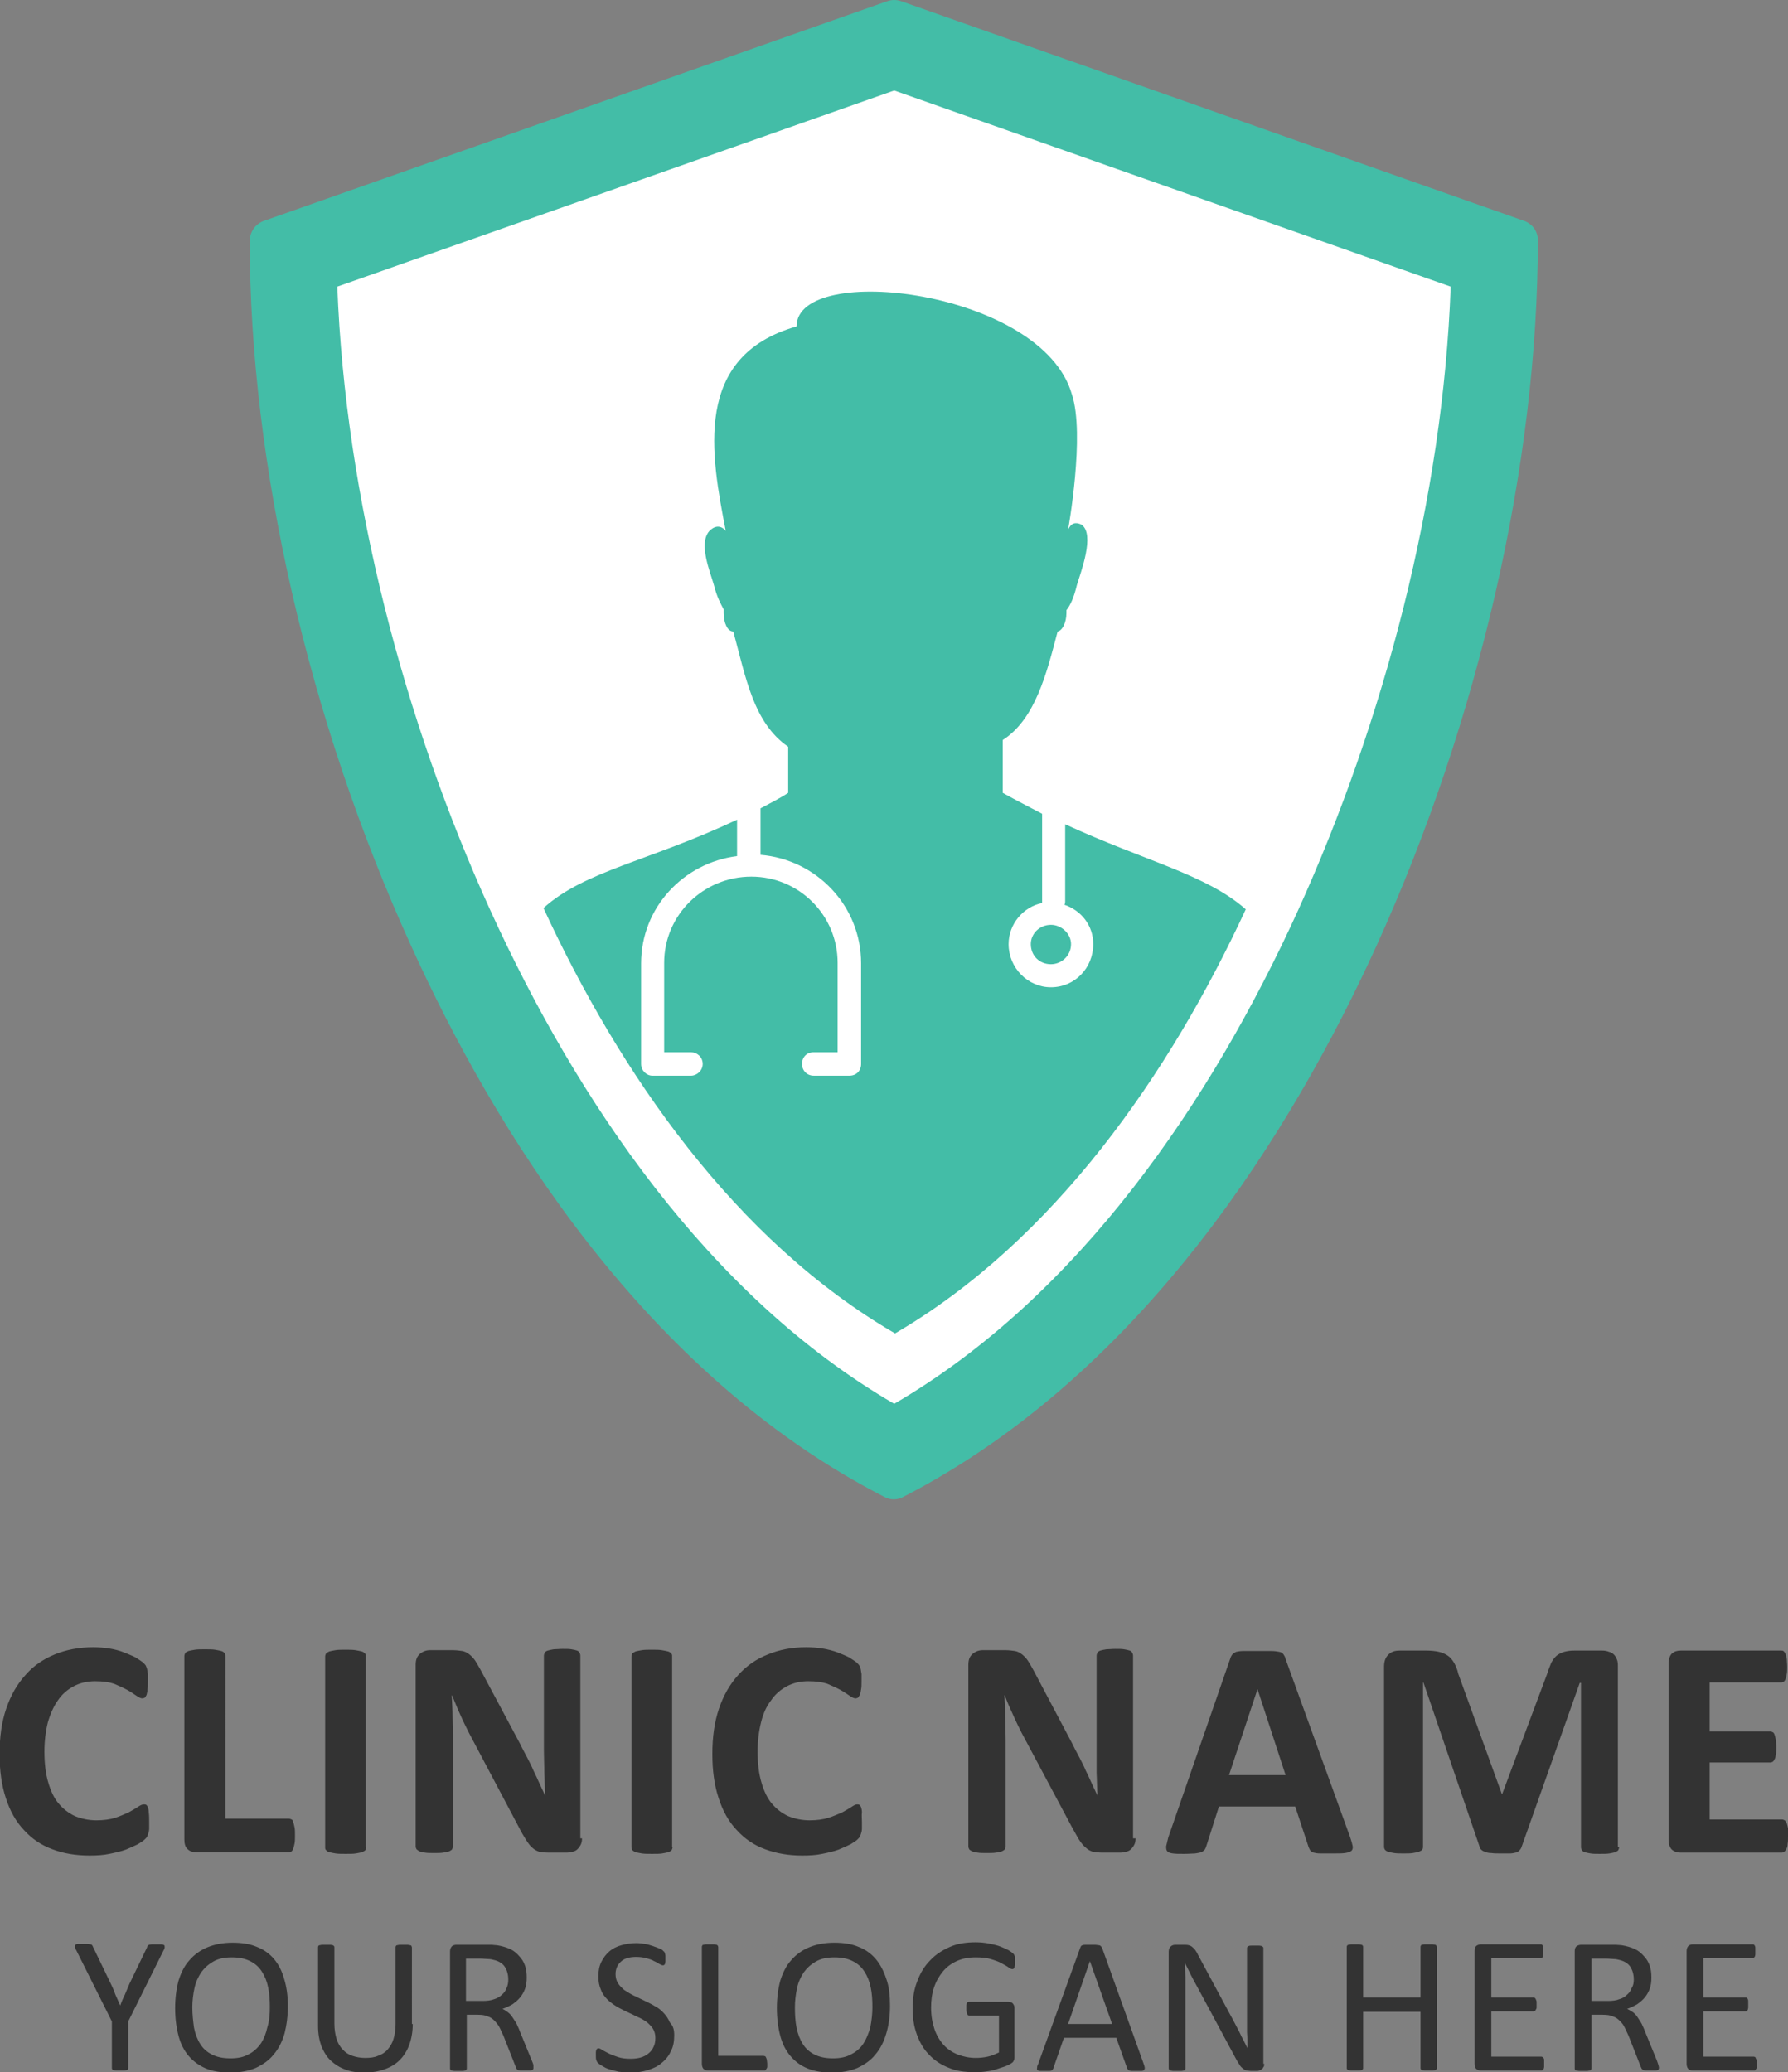
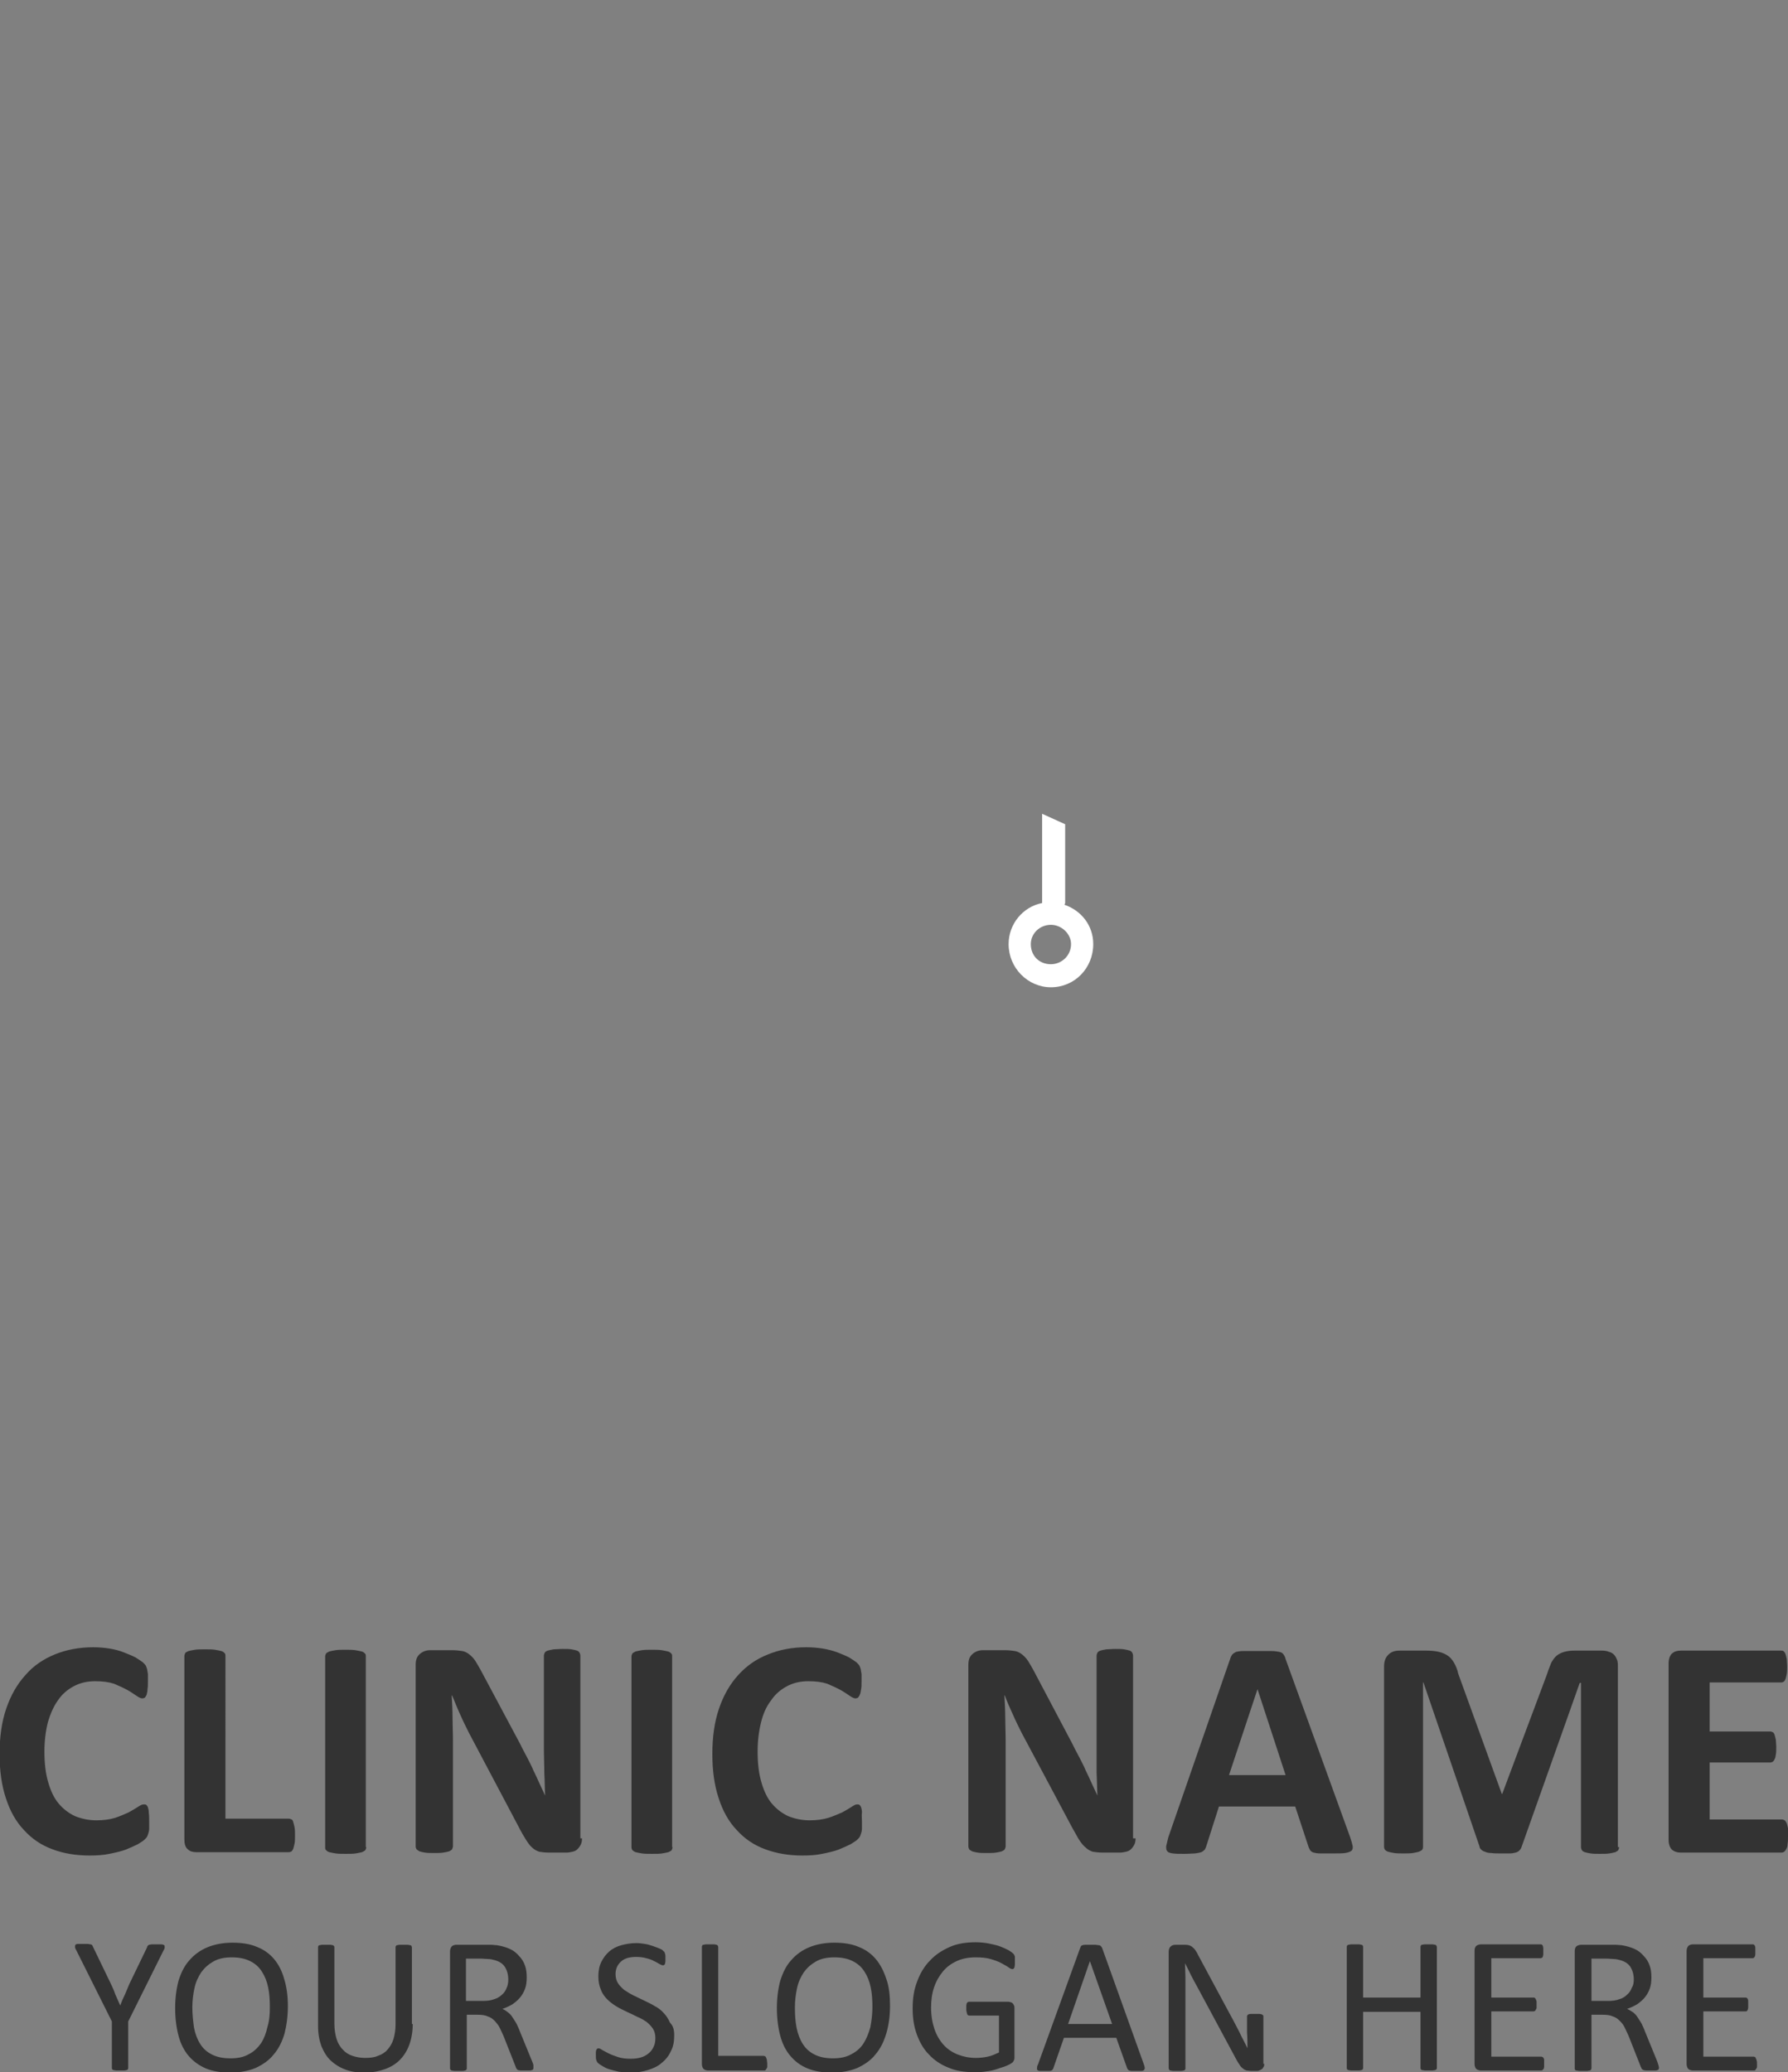
<svg xmlns="http://www.w3.org/2000/svg" id="_x39_" x="0px" y="0px" viewBox="0 0 426.7 494.5" style="enable-background:new 0 0 426.7 494.5;" xml:space="preserve">
  <rect x="0" y="0" width="426.7" height="494.5" fill="#808080" stroke="none" />
  <style type="text/css">	.st0{fill-rule:evenodd;clip-rule:evenodd;fill:#43BDA7;}	.st1{fill-rule:evenodd;clip-rule:evenodd;fill:#FFFFFF;}	.st2{fill:#333333;}</style>
  <g>
-     <path class="st0" d="M363.7,52.7L215.1,0.3c-1.1-0.4-2.3-0.4-3.4,0L63,52.7c-2,0.7-3.4,2.6-3.4,4.8c0,53.1,14,114.4,38.5,168.2  c19.8,43.7,55.5,102,112.9,131.5c0.7,0.4,1.5,0.6,2.3,0.6c0.8,0,1.6-0.2,2.3-0.6c57.3-29.5,93-87.8,112.9-131.5  c24.5-53.9,38.5-115.2,38.5-168.2C367.1,55.3,365.7,53.4,363.7,52.7L363.7,52.7z" />
-     <path class="st1" d="M346.2,68.4L213.4,21.6L80.5,68.4C82.4,118.6,96.4,172,117,217.2c20.7,45.5,52.2,92.1,96.4,117.8  c44.1-25.7,75.7-72.3,96.4-117.8C330.3,172,344.4,118.6,346.2,68.4L346.2,68.4z" />
-     <path class="st1" d="M205.5,229.9c0-13.7-10.8-24.7-24-25.9v-11.2l-5.5,2.7v8.7c-12.8,1.6-22.9,12.4-22.9,25.6v24  c0,1.6,1.4,2.8,2.7,2.8h9.2c1.4,0,2.8-1.2,2.8-2.8c0-1.6-1.4-2.8-2.8-2.8h-6.4v-21.3c0-11.4,9.4-20.6,20.8-20.6  c11.5,0,20.6,9.1,20.6,20.6v21.3h-5.7c-1.6,0-2.8,1.1-2.8,2.8c0,1.6,1.1,2.8,2.8,2.8h8.5c1.6,0,2.8-1.2,2.8-2.8V229.9z" />
    <path class="st1" d="M248.7,194.2v21.1v0.2c-4.6,0.9-8,5-8,9.8c0,5.7,4.6,10.3,10.1,10.3c5.7,0,10.1-4.6,10.1-10.3  c0-4.4-2.8-8-6.9-9.4c0.2-0.2,0.2-0.4,0.2-0.7v-18.5L248.7,194.2z M246,225.3c0-2.5,2.1-4.6,4.8-4.6c2.5,0,4.8,2.1,4.8,4.6  c0,2.8-2.3,4.8-4.8,4.8C248,230.1,246,228.1,246,225.3L246,225.3z" />
-     <path class="st0" d="M129.7,216.7c18.2,39.4,45.7,79.3,83.9,101.5c38-22.2,65.5-61.9,83.7-101.2c-9.4-8.3-23.8-11.4-43.1-20.3v18.5  c0,0.2,0,0.5-0.2,0.7c4.1,1.4,6.9,5,6.9,9.4c0,5.7-4.4,10.3-10.1,10.3c-5.5,0-10.1-4.6-10.1-10.3c0-4.8,3.5-8.9,8-9.8  c0,0,0,0,0-0.2v-21.1c-3-1.6-6.2-3.2-9.4-5v-12.6l0,0c7.8-5,10.5-16,13.1-25.9c1.1-0.2,2.1-2.1,2.1-4.4v-0.7c0.9-1.1,1.8-3,2.5-6  c0.9-3,4.4-12.1,1.1-14.4c-1.4-0.7-2.5-0.4-3.2,1.2c0,0,4.1-22.7,0.9-32.3c-7.1-24.9-65.7-31.8-65.7-16.2  c-24.9,7.1-20.4,30.7-16.9,48.8c0,0-1.6-2.3-3.9,0c-2.7,3,0.2,9.8,1.1,13c0.7,2.8,1.6,4.4,2.3,5.7c0,0.2,0,0.5,0,0.9  c0,2.3,0.9,4.4,2.3,4.4l0,0c3,11,4.8,21.8,13.1,27.5v11c-2.1,1.4-4.4,2.5-6.6,3.7V204c13.3,1.1,24,12.1,24,25.9v24  c0,1.6-1.1,2.8-2.8,2.8h-8.5c-1.6,0-2.8-1.2-2.8-2.8c0-1.6,1.1-2.8,2.8-2.8h5.7v-21.3c0-11.4-9.2-20.6-20.6-20.6  c-11.4,0-20.8,9.1-20.8,20.6v21.3h6.4c1.4,0,2.8,1.1,2.8,2.8c0,1.6-1.4,2.8-2.8,2.8h-9.2c-1.4,0-2.7-1.2-2.7-2.8v-24  c0-13.3,10.1-24,22.9-25.6v-8.7C155,205.5,139.5,207.8,129.7,216.7L129.7,216.7z M250.8,230.1c-2.7,0-4.8-2-4.8-4.8  c0-2.5,2.1-4.6,4.8-4.6c2.5,0,4.8,2.1,4.8,4.6C255.6,228.1,253.3,230.1,250.8,230.1L250.8,230.1z" />
    <path class="st2" d="M35.6,434.8c0,0.6,0,1.2,0,1.6c0,0.4-0.1,0.8-0.2,1.1c-0.1,0.3-0.2,0.6-0.3,0.8c-0.1,0.2-0.3,0.4-0.6,0.7  c-0.3,0.3-0.8,0.6-1.6,1.1c-0.8,0.4-1.7,0.8-2.9,1.3c-1.1,0.4-2.4,0.7-3.9,1c-1.4,0.3-3,0.4-4.7,0.4c-3.3,0-6.3-0.5-8.9-1.5  c-2.7-1-4.9-2.5-6.8-4.6c-1.9-2-3.3-4.5-4.3-7.6c-1-3-1.5-6.5-1.5-10.5c0-4.1,0.5-7.7,1.6-10.9c1.1-3.2,2.6-5.8,4.6-8  c1.9-2.2,4.3-3.8,7-4.9c2.7-1.1,5.8-1.7,9.1-1.7c1.3,0,2.6,0.1,3.9,0.3c1.2,0.2,2.4,0.5,3.4,0.9c1,0.4,2,0.8,2.8,1.2  c0.8,0.5,1.4,0.9,1.8,1.2c0.3,0.3,0.6,0.6,0.7,0.8c0.1,0.2,0.2,0.5,0.3,0.8c0.1,0.4,0.1,0.8,0.2,1.2c0,0.5,0,1,0,1.7  c0,0.7,0,1.4-0.1,1.9c0,0.5-0.1,0.9-0.2,1.3c-0.1,0.3-0.3,0.5-0.4,0.7c-0.2,0.1-0.4,0.2-0.6,0.2c-0.4,0-0.8-0.2-1.4-0.6  c-0.6-0.4-1.3-0.9-2.2-1.4c-0.9-0.5-2-1-3.2-1.5c-1.2-0.4-2.7-0.6-4.5-0.6c-1.9,0-3.6,0.4-5.1,1.2c-1.5,0.8-2.8,1.9-3.8,3.4  c-1,1.4-1.8,3.2-2.4,5.3c-0.5,2-0.8,4.4-0.8,6.9c0,2.8,0.3,5.3,0.9,7.3c0.6,2.1,1.4,3.8,2.5,5.1c1.1,1.3,2.4,2.3,3.9,3  c1.5,0.6,3.2,1,5.1,1c1.7,0,3.2-0.2,4.5-0.6c1.2-0.4,2.3-0.9,3.2-1.3c0.9-0.5,1.6-0.9,2.2-1.3c0.6-0.4,1-0.6,1.4-0.6  c0.2,0,0.4,0,0.6,0.1c0.1,0.1,0.3,0.3,0.4,0.6c0.1,0.3,0.2,0.7,0.2,1.2C35.6,433.2,35.6,433.9,35.6,434.8L35.6,434.8z M70.4,438  c0,0.7,0,1.4-0.1,1.9c-0.1,0.5-0.2,0.9-0.3,1.2c-0.1,0.3-0.3,0.6-0.4,0.7c-0.2,0.1-0.4,0.2-0.7,0.2H46.8c-0.8,0-1.5-0.2-2-0.7  c-0.6-0.5-0.8-1.3-0.8-2.4v-43.7c0-0.2,0.1-0.5,0.2-0.7c0.1-0.2,0.4-0.3,0.8-0.5c0.4-0.1,0.9-0.2,1.5-0.3c0.6-0.1,1.4-0.1,2.4-0.1  c1,0,1.8,0,2.4,0.1c0.6,0.1,1.1,0.2,1.5,0.3c0.4,0.1,0.6,0.3,0.8,0.5c0.2,0.2,0.2,0.4,0.2,0.7V434h15.1c0.2,0,0.5,0.1,0.7,0.2  c0.2,0.1,0.3,0.3,0.4,0.7c0.1,0.3,0.2,0.7,0.3,1.2C70.4,436.6,70.4,437.3,70.4,438L70.4,438z M87.4,440.8c0,0.2-0.1,0.5-0.2,0.7  c-0.2,0.2-0.4,0.3-0.8,0.5c-0.4,0.1-0.9,0.2-1.5,0.3c-0.6,0.1-1.4,0.1-2.4,0.1c-0.9,0-1.7,0-2.4-0.1c-0.6-0.1-1.1-0.2-1.5-0.3  c-0.4-0.1-0.6-0.3-0.8-0.5c-0.2-0.2-0.2-0.4-0.2-0.7v-45.5c0-0.2,0.1-0.5,0.2-0.7c0.2-0.2,0.4-0.3,0.8-0.5c0.4-0.1,0.9-0.2,1.5-0.3  c0.6-0.1,1.4-0.1,2.3-0.1c1,0,1.8,0,2.4,0.1c0.6,0.1,1.1,0.2,1.5,0.3c0.4,0.1,0.6,0.3,0.8,0.5c0.2,0.2,0.2,0.4,0.2,0.7V440.8z   M138.9,438.7c0,0.6-0.1,1.1-0.3,1.5c-0.2,0.4-0.5,0.8-0.8,1.1c-0.3,0.3-0.7,0.5-1.2,0.6c-0.5,0.1-0.9,0.2-1.4,0.2H131  c-0.9,0-1.6-0.1-2.3-0.2c-0.6-0.2-1.2-0.5-1.7-1c-0.5-0.4-1-1.1-1.5-1.9c-0.5-0.8-1.1-1.8-1.7-3l-11.9-22.5  c-0.7-1.4-1.4-2.8-2.1-4.4c-0.7-1.5-1.3-3.1-1.9-4.5h-0.1c0.1,1.8,0.2,3.6,0.2,5.3c0,1.8,0.1,3.6,0.1,5.5v25.2  c0,0.2-0.1,0.4-0.2,0.7c-0.1,0.2-0.4,0.3-0.7,0.5c-0.3,0.1-0.8,0.2-1.4,0.3c-0.6,0.1-1.3,0.1-2.2,0.1c-0.9,0-1.6,0-2.2-0.1  c-0.6-0.1-1-0.2-1.3-0.3c-0.3-0.2-0.5-0.3-0.7-0.5c-0.1-0.2-0.2-0.4-0.2-0.7v-43.3c0-1.2,0.3-2,1-2.6c0.7-0.6,1.5-0.9,2.5-0.9h5.2  c0.9,0,1.7,0.1,2.4,0.2c0.6,0.1,1.2,0.4,1.7,0.8c0.5,0.4,1,0.9,1.4,1.5c0.4,0.6,0.9,1.5,1.4,2.4l9.4,17.6c0.5,1.1,1.1,2.1,1.6,3.1  c0.5,1,1.1,2.1,1.5,3.1c0.5,1,1,2.1,1.4,3c0.5,1,0.9,2,1.4,3h0c-0.1-1.7-0.1-3.6-0.2-5.4c0-1.9-0.1-3.7-0.1-5.4v-22.6  c0-0.2,0.1-0.5,0.2-0.7c0.1-0.2,0.4-0.4,0.7-0.5c0.4-0.1,0.8-0.2,1.4-0.3c0.6,0,1.3-0.1,2.2-0.1c0.9,0,1.6,0,2.1,0.1  c0.6,0.1,1,0.2,1.3,0.3c0.3,0.1,0.5,0.3,0.6,0.5c0.1,0.2,0.2,0.4,0.2,0.7V438.7z M160.5,440.8c0,0.2-0.1,0.5-0.2,0.7  c-0.1,0.2-0.4,0.3-0.8,0.5c-0.4,0.1-0.9,0.2-1.5,0.3c-0.6,0.1-1.4,0.1-2.4,0.1c-0.9,0-1.7,0-2.4-0.1c-0.6-0.1-1.1-0.2-1.5-0.3  c-0.3-0.1-0.6-0.3-0.8-0.5c-0.1-0.2-0.2-0.4-0.2-0.7v-45.5c0-0.2,0.1-0.5,0.2-0.7c0.2-0.2,0.4-0.3,0.8-0.5c0.4-0.1,0.9-0.2,1.5-0.3  c0.6-0.1,1.4-0.1,2.3-0.1c1,0,1.8,0,2.4,0.1c0.6,0.1,1.1,0.2,1.5,0.3c0.4,0.1,0.6,0.3,0.8,0.5c0.2,0.2,0.2,0.4,0.2,0.7V440.8z   M205.7,434.8c0,0.6,0,1.2,0,1.6c0,0.4-0.1,0.8-0.2,1.1c-0.1,0.3-0.2,0.6-0.3,0.8c-0.1,0.2-0.3,0.4-0.6,0.7  c-0.3,0.3-0.8,0.6-1.6,1.1c-0.8,0.4-1.7,0.8-2.9,1.3c-1.1,0.4-2.4,0.7-3.9,1c-1.4,0.3-3,0.4-4.7,0.4c-3.3,0-6.2-0.5-8.9-1.5  c-2.7-1-4.9-2.5-6.8-4.6c-1.9-2-3.3-4.5-4.3-7.6c-1-3-1.5-6.5-1.5-10.5c0-4.1,0.5-7.7,1.6-10.9c1.1-3.2,2.6-5.8,4.6-8  c2-2.2,4.3-3.8,7.1-4.9c2.7-1.1,5.7-1.7,9.1-1.7c1.3,0,2.6,0.1,3.9,0.3c1.2,0.2,2.4,0.5,3.5,0.9c1,0.4,2,0.8,2.8,1.2  c0.8,0.5,1.4,0.9,1.8,1.2c0.3,0.3,0.6,0.6,0.7,0.8c0.1,0.2,0.2,0.5,0.3,0.8c0.1,0.4,0.1,0.8,0.2,1.2c0,0.5,0,1,0,1.7  c0,0.7,0,1.4-0.1,1.9s-0.1,0.9-0.3,1.3c-0.1,0.3-0.3,0.5-0.4,0.7c-0.2,0.1-0.4,0.2-0.6,0.2c-0.4,0-0.8-0.2-1.4-0.6  c-0.6-0.4-1.3-0.9-2.2-1.4c-0.9-0.5-2-1-3.2-1.5c-1.2-0.4-2.7-0.6-4.5-0.6c-1.9,0-3.6,0.4-5.1,1.2c-1.5,0.8-2.8,1.9-3.8,3.4  c-1.1,1.4-1.9,3.2-2.4,5.3c-0.5,2-0.8,4.4-0.8,6.9c0,2.8,0.3,5.3,0.9,7.3c0.6,2.1,1.4,3.8,2.5,5.1c1.1,1.3,2.4,2.3,3.9,3  c1.5,0.6,3.2,1,5.1,1c1.7,0,3.2-0.2,4.5-0.6c1.3-0.4,2.3-0.9,3.3-1.3c0.9-0.5,1.6-0.9,2.2-1.3c0.6-0.4,1-0.6,1.3-0.6  c0.2,0,0.4,0,0.6,0.1c0.1,0.1,0.3,0.3,0.4,0.6c0.1,0.3,0.2,0.7,0.2,1.2C205.6,433.2,205.7,433.9,205.7,434.8L205.7,434.8z   M271,438.7c0,0.6-0.1,1.1-0.3,1.5c-0.2,0.4-0.5,0.8-0.8,1.1c-0.3,0.3-0.7,0.5-1.2,0.6c-0.5,0.1-0.9,0.2-1.4,0.2h-4.2  c-0.9,0-1.6-0.1-2.3-0.2c-0.6-0.2-1.2-0.5-1.7-1c-0.5-0.4-1.1-1.1-1.6-1.9c-0.5-0.8-1-1.8-1.7-3l-12-22.5c-0.7-1.4-1.4-2.8-2.1-4.4  c-0.7-1.5-1.4-3.1-1.9-4.5h-0.1c0.1,1.8,0.2,3.6,0.2,5.3c0,1.8,0.1,3.6,0.1,5.5v25.2c0,0.2-0.1,0.4-0.2,0.7  c-0.1,0.2-0.4,0.3-0.7,0.5c-0.3,0.1-0.8,0.2-1.4,0.3c-0.6,0.1-1.3,0.1-2.2,0.1c-0.9,0-1.6,0-2.2-0.1c-0.6-0.1-1-0.2-1.3-0.3  c-0.3-0.2-0.6-0.3-0.7-0.5c-0.1-0.2-0.2-0.4-0.2-0.7v-43.3c0-1.2,0.3-2,1-2.6c0.7-0.6,1.5-0.9,2.5-0.9h5.2c0.9,0,1.7,0.1,2.4,0.2  c0.6,0.1,1.2,0.4,1.7,0.8c0.5,0.4,1,0.9,1.4,1.5c0.4,0.6,0.9,1.5,1.4,2.4l9.3,17.6c0.5,1.1,1.1,2.1,1.6,3.1c0.5,1,1.1,2.1,1.5,3.1  c0.5,1,1,2.1,1.4,3c0.5,1,0.9,2,1.4,3h0c-0.1-1.7-0.1-3.6-0.2-5.4c0-1.9,0-3.7,0-5.4v-22.6c0-0.2,0.1-0.5,0.2-0.7  c0.1-0.2,0.4-0.4,0.7-0.5c0.3-0.1,0.8-0.2,1.4-0.3c0.6,0,1.3-0.1,2.2-0.1c0.8,0,1.6,0,2.1,0.1c0.6,0.1,1,0.2,1.3,0.3  c0.3,0.1,0.5,0.3,0.6,0.5c0.1,0.2,0.2,0.4,0.2,0.7V438.7z M322.2,438.4c0.3,0.9,0.5,1.6,0.6,2.1c0.1,0.5,0,0.9-0.3,1.2  c-0.3,0.2-0.8,0.4-1.5,0.5c-0.7,0.1-1.6,0.1-2.9,0.1c-1.3,0-2.3,0-3,0c-0.7,0-1.2-0.1-1.6-0.2c-0.4-0.1-0.6-0.3-0.8-0.5  c-0.1-0.2-0.3-0.5-0.4-0.8l-3.2-9.7h-18.2l-3,9.4c-0.1,0.3-0.2,0.6-0.4,0.9c-0.2,0.2-0.4,0.4-0.8,0.6c-0.3,0.1-0.8,0.2-1.5,0.3  c-0.6,0-1.5,0.1-2.6,0.1c-1.1,0-2,0-2.7-0.1c-0.6-0.1-1.1-0.2-1.3-0.5c-0.3-0.3-0.3-0.7-0.3-1.2c0.1-0.5,0.3-1.2,0.5-2.1l14.8-42.7  c0.1-0.4,0.3-0.7,0.5-1c0.2-0.2,0.5-0.4,0.9-0.6c0.4-0.1,1-0.2,1.8-0.2c0.7,0,1.8,0,3,0c1.5,0,2.6,0,3.5,0c0.9,0,1.5,0.1,2,0.2  c0.5,0.1,0.8,0.3,1,0.6c0.2,0.3,0.4,0.6,0.5,1.1L322.2,438.4z M300.1,403.1L300.1,403.1l-6.8,20.5h13.5L300.1,403.1z M386.4,440.8  c0,0.2-0.1,0.5-0.2,0.7c-0.1,0.2-0.4,0.3-0.7,0.5c-0.4,0.1-0.8,0.2-1.4,0.3c-0.6,0.1-1.4,0.1-2.3,0.1c-0.9,0-1.6,0-2.2-0.1  c-0.6-0.1-1.1-0.2-1.4-0.3c-0.3-0.1-0.6-0.3-0.7-0.5c-0.1-0.2-0.2-0.4-0.2-0.7v-39.2H377l-13.9,39.2c-0.1,0.3-0.3,0.6-0.5,0.8  c-0.2,0.2-0.5,0.4-0.9,0.5c-0.4,0.1-0.9,0.2-1.4,0.2c-0.6,0-1.3,0-2.2,0c-0.8,0-1.6,0-2.2-0.1c-0.6,0-1.1-0.1-1.5-0.3  c-0.4-0.1-0.7-0.3-0.9-0.5c-0.2-0.2-0.4-0.4-0.4-0.7l-13.4-39.2h-0.1v39.2c0,0.2,0,0.5-0.2,0.7c-0.1,0.2-0.4,0.3-0.8,0.5  c-0.4,0.1-0.8,0.2-1.4,0.3c-0.6,0.1-1.3,0.1-2.2,0.1c-0.9,0-1.7,0-2.3-0.1c-0.6-0.1-1.1-0.2-1.4-0.3c-0.4-0.1-0.6-0.3-0.8-0.5  c-0.1-0.2-0.2-0.4-0.2-0.7v-42.9c0-1.3,0.3-2.2,1-2.9c0.7-0.7,1.5-1,2.7-1h6.4c1.1,0,2.1,0.1,3,0.3c0.8,0.2,1.5,0.5,2.1,0.9  c0.6,0.4,1.1,1,1.5,1.7c0.4,0.7,0.8,1.6,1,2.6l10.4,28.7h0.1l10.7-28.6c0.3-1,0.7-1.9,1-2.7c0.4-0.7,0.8-1.3,1.3-1.7  c0.5-0.4,1.1-0.7,1.8-0.9c0.7-0.2,1.5-0.3,2.4-0.3h6.6c0.7,0,1.2,0.1,1.7,0.3c0.5,0.1,0.9,0.4,1.2,0.7c0.3,0.3,0.5,0.7,0.7,1.2  c0.2,0.5,0.2,1,0.2,1.7V440.8z M426.7,438.2c0,0.7,0,1.3-0.1,1.8c0,0.5-0.1,0.9-0.3,1.2c-0.1,0.3-0.3,0.5-0.5,0.7  c-0.2,0.1-0.4,0.2-0.6,0.2h-24.1c-0.8,0-1.5-0.2-2.1-0.7c-0.5-0.5-0.8-1.3-0.8-2.4v-42c0-1.1,0.3-1.9,0.8-2.4  c0.6-0.5,1.2-0.7,2.1-0.7h24c0.2,0,0.4,0,0.6,0.2c0.1,0.1,0.3,0.3,0.4,0.6c0.1,0.3,0.2,0.7,0.3,1.2c0,0.5,0.1,1.1,0.1,1.8  c0,0.7,0,1.3-0.1,1.8c-0.1,0.5-0.2,0.9-0.3,1.2c-0.1,0.3-0.3,0.5-0.4,0.6c-0.2,0.1-0.4,0.2-0.6,0.2H408v11.7h14.5  c0.2,0,0.4,0.1,0.6,0.2c0.2,0.1,0.3,0.3,0.4,0.6c0.1,0.3,0.2,0.7,0.3,1.2c0,0.5,0.1,1,0.1,1.7c0,0.7,0,1.3-0.1,1.8  c-0.1,0.5-0.1,0.8-0.3,1.1c-0.1,0.3-0.3,0.5-0.4,0.6c-0.2,0.1-0.4,0.2-0.6,0.2H408v13.6h17.3c0.2,0,0.4,0.1,0.6,0.2  c0.2,0.1,0.3,0.4,0.5,0.7c0.1,0.3,0.2,0.7,0.3,1.2C426.7,436.9,426.7,437.5,426.7,438.2L426.7,438.2z M30.6,482.4v11.1  c0,0.1,0,0.2-0.1,0.3c0,0.1-0.2,0.2-0.3,0.2c-0.1,0-0.3,0.1-0.6,0.1c-0.2,0-0.6,0-0.9,0c-0.4,0-0.7,0-1,0c-0.2,0-0.4-0.1-0.6-0.1  c-0.1,0-0.3-0.1-0.3-0.2c-0.1-0.1-0.1-0.2-0.1-0.3v-11.1l-8.5-17c-0.2-0.3-0.3-0.6-0.3-0.8c0-0.2,0-0.3,0.1-0.5  c0.1-0.1,0.3-0.2,0.6-0.2c0.3,0,0.7,0,1.2,0c0.5,0,0.8,0,1.1,0c0.3,0,0.5,0.1,0.7,0.1c0.2,0,0.3,0.1,0.4,0.2  c0.1,0.1,0.1,0.2,0.2,0.4l4.2,8.7c0.4,0.8,0.8,1.7,1.1,2.6c0.4,0.9,0.8,1.8,1.2,2.7h0c0.3-0.9,0.7-1.8,1.1-2.6  c0.4-0.9,0.7-1.7,1.1-2.6l4.2-8.7c0-0.2,0.1-0.3,0.2-0.4c0.1-0.1,0.2-0.2,0.3-0.2s0.4-0.1,0.6-0.1c0.3,0,0.6,0,1,0c0.6,0,1,0,1.3,0  c0.3,0,0.5,0.1,0.7,0.2c0.1,0.1,0.1,0.3,0.1,0.5c0,0.2-0.1,0.5-0.3,0.8L30.6,482.4z M68.7,478.7c0,2.4-0.3,4.6-0.8,6.6  c-0.6,2-1.4,3.6-2.6,5c-1.1,1.4-2.6,2.4-4.3,3.2c-1.7,0.7-3.7,1.1-6,1.1c-2.3,0-4.2-0.3-5.9-1c-1.6-0.7-3-1.7-4.1-3  c-1.1-1.3-1.9-2.9-2.4-4.8c-0.5-1.9-0.8-4.1-0.8-6.6c0-2.4,0.3-4.6,0.8-6.5c0.6-1.9,1.4-3.6,2.6-4.9c1.1-1.3,2.6-2.4,4.3-3.1  c1.7-0.7,3.7-1.1,6-1.1c2.2,0,4.2,0.3,5.8,1c1.6,0.6,3,1.6,4.1,2.9c1.1,1.3,1.9,2.9,2.4,4.7C68.4,474.1,68.7,476.3,68.7,478.7  L68.7,478.7z M64.4,479c0-1.7-0.1-3.3-0.4-4.7c-0.3-1.5-0.8-2.7-1.5-3.8c-0.7-1.1-1.6-1.9-2.8-2.5c-1.2-0.6-2.6-0.9-4.4-0.9  c-1.7,0-3.2,0.3-4.4,1c-1.2,0.7-2.1,1.5-2.9,2.6c-0.7,1.1-1.3,2.3-1.6,3.8c-0.3,1.4-0.5,3-0.5,4.5c0,1.8,0.2,3.4,0.4,4.9  c0.3,1.5,0.8,2.8,1.5,3.9c0.7,1.1,1.6,1.9,2.8,2.5c1.2,0.6,2.6,0.9,4.4,0.9c1.8,0,3.2-0.3,4.4-1c1.2-0.6,2.1-1.5,2.9-2.6  c0.7-1.1,1.2-2.4,1.5-3.8C64.3,482.2,64.4,480.6,64.4,479L64.4,479z M98.5,483c0,1.8-0.3,3.5-0.8,4.9c-0.5,1.4-1.3,2.7-2.3,3.7  c-1,1-2.2,1.7-3.6,2.2c-1.4,0.5-3,0.8-4.8,0.8c-1.7,0-3.2-0.2-4.5-0.7c-1.4-0.5-2.5-1.2-3.5-2.1c-1-0.9-1.7-2.1-2.3-3.5  c-0.5-1.4-0.8-3-0.8-4.9v-18.7c0-0.1,0-0.2,0.1-0.3c0-0.1,0.1-0.2,0.3-0.2c0.1,0,0.3-0.1,0.6-0.1c0.2,0,0.6,0,1,0  c0.4,0,0.7,0,0.9,0c0.3,0,0.5,0.1,0.6,0.1c0.1,0,0.2,0.1,0.3,0.2c0.1,0.1,0.1,0.2,0.1,0.3v18.2c0,1.4,0.2,2.6,0.5,3.6  c0.3,1,0.8,1.9,1.5,2.6c0.6,0.7,1.4,1.2,2.3,1.5c0.9,0.3,1.9,0.5,3,0.5c1.2,0,2.2-0.1,3.1-0.5c0.9-0.3,1.7-0.8,2.3-1.5  c0.6-0.7,1.1-1.5,1.4-2.5c0.3-1,0.5-2.2,0.5-3.5v-18.4c0-0.1,0-0.2,0.1-0.3c0-0.1,0.1-0.2,0.3-0.2c0.1,0,0.3-0.1,0.6-0.1  c0.2,0,0.6,0,1,0c0.4,0,0.7,0,0.9,0c0.2,0,0.4,0.1,0.6,0.1c0.1,0,0.3,0.1,0.3,0.2c0,0.1,0.1,0.2,0.1,0.3V483z M127.3,493.5  c0,0.1,0,0.2-0.1,0.3c0,0.1-0.1,0.2-0.3,0.2c-0.1,0.1-0.4,0.1-0.6,0.1c-0.3,0-0.7,0-1.1,0c-0.4,0-0.7,0-1,0c-0.2,0-0.4-0.1-0.6-0.1  c-0.1-0.1-0.3-0.2-0.3-0.3c-0.1-0.1-0.2-0.3-0.2-0.4l-2.8-7.1c-0.3-0.8-0.7-1.5-1-2.2c-0.3-0.7-0.8-1.2-1.2-1.7  c-0.5-0.5-1-0.9-1.7-1.1c-0.6-0.3-1.4-0.4-2.3-0.4h-2.7v12.8c0,0.1,0,0.2-0.1,0.3c-0.1,0.1-0.2,0.2-0.3,0.2c-0.1,0-0.3,0.1-0.6,0.1  c-0.3,0-0.6,0-1,0c-0.4,0-0.7,0-1,0c-0.2,0-0.5-0.1-0.6-0.1c-0.1,0-0.2-0.1-0.3-0.2c-0.1-0.1-0.1-0.2-0.1-0.3v-27.9  c0-0.6,0.2-1,0.5-1.3c0.3-0.2,0.6-0.3,1-0.3h6.4c0.7,0,1.4,0,1.9,0c0.5,0,0.9,0.1,1.4,0.1c1.2,0.2,2.2,0.5,3.1,0.9  c0.9,0.4,1.6,1,2.2,1.7c0.6,0.6,1.1,1.4,1.4,2.3c0.3,0.8,0.4,1.8,0.4,2.8c0,1-0.1,1.9-0.4,2.7c-0.3,0.8-0.7,1.5-1.2,2.1  c-0.5,0.6-1.1,1.1-1.8,1.6c-0.7,0.4-1.5,0.8-2.4,1.1c0.5,0.2,0.9,0.5,1.3,0.8c0.4,0.3,0.8,0.7,1.1,1.2c0.3,0.5,0.7,1,1,1.6  c0.3,0.6,0.6,1.3,0.9,2.1l2.7,6.6c0.2,0.5,0.4,0.9,0.4,1.2C127.3,493.2,127.3,493.4,127.3,493.5L127.3,493.5z M121.3,472.4  c0-1.2-0.3-2.2-0.8-3c-0.5-0.8-1.4-1.4-2.7-1.7c-0.4-0.1-0.8-0.2-1.3-0.2c-0.5,0-1.1-0.1-1.9-0.1h-3.4v10.1h3.9  c1.1,0,2-0.1,2.8-0.4c0.7-0.2,1.4-0.6,1.9-1.1c0.5-0.4,0.9-1,1.1-1.6C121.2,473.8,121.3,473.1,121.3,472.4L121.3,472.4z" />
-     <path class="st2" d="M160.9,485.7c0,1.4-0.2,2.7-0.8,3.8c-0.5,1.1-1.2,2-2.2,2.8c-0.9,0.8-2,1.3-3.3,1.7c-1.3,0.4-2.6,0.6-4.1,0.6  c-1,0-1.9-0.1-2.8-0.2c-0.9-0.2-1.6-0.4-2.3-0.6c-0.7-0.2-1.2-0.5-1.7-0.8c-0.5-0.3-0.8-0.5-1-0.7c-0.2-0.2-0.3-0.4-0.4-0.7  c-0.1-0.3-0.1-0.7-0.1-1.1c0-0.3,0-0.6,0-0.8c0-0.2,0.1-0.4,0.1-0.5c0.1-0.1,0.1-0.2,0.2-0.3c0.1,0,0.2-0.1,0.3-0.1  c0.2,0,0.5,0.1,0.9,0.4c0.4,0.2,0.9,0.5,1.5,0.8c0.6,0.3,1.4,0.6,2.3,0.9c0.9,0.3,1.9,0.4,3,0.4c0.9,0,1.7-0.1,2.4-0.3  c0.7-0.2,1.3-0.5,1.9-1c0.5-0.4,0.9-0.9,1.2-1.6c0.3-0.6,0.4-1.3,0.4-2.1c0-0.8-0.2-1.6-0.6-2.2c-0.4-0.6-0.9-1.1-1.5-1.6  c-0.6-0.4-1.4-0.9-2.2-1.2c-0.8-0.4-1.6-0.8-2.5-1.2c-0.8-0.4-1.7-0.8-2.5-1.3c-0.8-0.5-1.5-1-2.2-1.7c-0.6-0.6-1.2-1.4-1.5-2.3  c-0.4-0.9-0.6-1.9-0.6-3.2c0-1.2,0.2-2.4,0.7-3.4c0.5-1,1.1-1.8,1.9-2.5c0.8-0.7,1.8-1.2,2.9-1.5c1.1-0.3,2.3-0.5,3.6-0.5  c0.7,0,1.3,0.1,2,0.2c0.7,0.1,1.3,0.3,1.9,0.5c0.6,0.2,1.1,0.4,1.6,0.6c0.5,0.2,0.8,0.4,0.9,0.6c0.2,0.1,0.2,0.2,0.3,0.3  c0,0.1,0.1,0.2,0.1,0.3c0,0.1,0.1,0.3,0.1,0.5c0,0.2,0,0.4,0,0.7c0,0.3,0,0.5,0,0.7c0,0.2-0.1,0.4-0.1,0.5c0,0.1-0.1,0.3-0.2,0.3  c-0.1,0.1-0.2,0.1-0.3,0.1c-0.2,0-0.4-0.1-0.8-0.3c-0.4-0.2-0.8-0.5-1.3-0.7c-0.5-0.3-1.1-0.5-1.9-0.7c-0.7-0.2-1.5-0.3-2.4-0.3  c-0.8,0-1.6,0.1-2.2,0.3c-0.6,0.2-1.1,0.5-1.5,0.9c-0.4,0.4-0.7,0.8-0.9,1.3c-0.2,0.5-0.3,1-0.3,1.6c0,0.8,0.2,1.6,0.6,2.2  c0.4,0.6,0.9,1.1,1.5,1.6c0.6,0.4,1.4,0.9,2.2,1.3c0.8,0.4,1.7,0.8,2.5,1.2c0.8,0.4,1.7,0.8,2.5,1.3c0.8,0.4,1.6,1,2.2,1.7  c0.6,0.6,1.1,1.4,1.5,2.3C160.7,483.5,160.9,484.5,160.9,485.7L160.9,485.7z M183.1,492.4c0,0.3,0,0.6,0,0.8c0,0.2-0.1,0.4-0.2,0.5  c-0.1,0.1-0.1,0.2-0.2,0.3c-0.1,0.1-0.2,0.1-0.4,0.1h-13.3c-0.4,0-0.7-0.1-1-0.3c-0.3-0.2-0.5-0.7-0.5-1.3v-27.9  c0-0.1,0-0.2,0.1-0.3c0-0.1,0.1-0.2,0.3-0.2c0.1,0,0.3-0.1,0.6-0.1c0.2,0,0.6,0,0.9,0c0.4,0,0.7,0,1,0s0.5,0.1,0.6,0.1  c0.1,0,0.2,0.1,0.3,0.2c0,0.1,0.1,0.2,0.1,0.3v26h10.8c0.1,0,0.3,0.1,0.4,0.1c0.1,0.1,0.2,0.2,0.2,0.3c0.1,0.1,0.1,0.3,0.2,0.5  C183,491.8,183.1,492.1,183.1,492.4L183.1,492.4z M212.4,478.7c0,2.4-0.3,4.6-0.9,6.6c-0.6,2-1.4,3.6-2.6,5  c-1.1,1.4-2.6,2.4-4.3,3.2c-1.7,0.7-3.7,1.1-6,1.1c-2.3,0-4.2-0.3-5.9-1c-1.7-0.7-3-1.7-4.1-3c-1.1-1.3-1.9-2.9-2.4-4.8  c-0.5-1.9-0.8-4.1-0.8-6.6c0-2.4,0.3-4.6,0.8-6.5c0.6-1.9,1.4-3.6,2.6-4.9c1.1-1.3,2.6-2.4,4.3-3.1c1.7-0.7,3.7-1.1,6-1.1  c2.2,0,4.2,0.3,5.8,1c1.6,0.6,3,1.6,4.1,2.9c1.1,1.3,1.9,2.9,2.5,4.7C212.2,474.1,212.4,476.3,212.4,478.7L212.4,478.7z M208.2,479  c0-1.7-0.1-3.3-0.4-4.7c-0.3-1.5-0.8-2.7-1.5-3.8c-0.7-1.1-1.6-1.9-2.8-2.5c-1.2-0.6-2.6-0.9-4.4-0.9c-1.7,0-3.2,0.3-4.4,1  c-1.2,0.7-2.1,1.5-2.9,2.6c-0.7,1.1-1.3,2.3-1.6,3.8c-0.3,1.4-0.5,3-0.5,4.5c0,1.8,0.1,3.4,0.4,4.9c0.3,1.5,0.8,2.8,1.5,3.9  c0.7,1.1,1.6,1.9,2.8,2.5c1.2,0.6,2.6,0.9,4.4,0.9c1.7,0,3.2-0.3,4.4-1c1.2-0.6,2.2-1.5,2.9-2.6c0.7-1.1,1.2-2.4,1.6-3.8  C208,482.2,208.2,480.6,208.2,479L208.2,479z M242.2,468.1c0,0.3,0,0.5,0,0.8c0,0.2-0.1,0.4-0.1,0.6c-0.1,0.1-0.1,0.2-0.2,0.3  c-0.1,0.1-0.2,0.1-0.3,0.1c-0.2,0-0.5-0.1-0.9-0.4c-0.4-0.3-1-0.6-1.7-1c-0.7-0.4-1.6-0.7-2.6-1c-1-0.3-2.2-0.4-3.6-0.4  c-1.7,0-3.2,0.3-4.5,0.9c-1.3,0.6-2.4,1.4-3.3,2.5c-0.9,1.1-1.6,2.3-2.1,3.8c-0.5,1.5-0.7,3.1-0.7,4.8c0,1.9,0.3,3.6,0.8,5.1  c0.5,1.5,1.3,2.8,2.2,3.8c0.9,1,2.1,1.8,3.4,2.3c1.3,0.5,2.7,0.8,4.3,0.8c0.9,0,1.9-0.1,2.8-0.3c1-0.2,1.8-0.6,2.7-1v-8.8h-7  c-0.3,0-0.5-0.1-0.6-0.4c-0.1-0.3-0.2-0.7-0.2-1.2c0-0.3,0-0.5,0-0.8c0-0.2,0.1-0.4,0.1-0.5c0.1-0.1,0.1-0.2,0.2-0.3  c0.1,0,0.2-0.1,0.3-0.1h9.5c0.2,0,0.3,0.1,0.5,0.1c0.2,0.1,0.3,0.1,0.5,0.3c0.1,0.1,0.2,0.3,0.3,0.5c0.1,0.2,0.1,0.5,0.1,0.7v11.5  c0,0.4,0,0.7-0.2,1c-0.1,0.3-0.4,0.5-0.9,0.8c-0.4,0.2-1,0.5-1.7,0.7c-0.7,0.2-1.4,0.5-2.2,0.7c-0.7,0.2-1.5,0.3-2.3,0.4  c-0.8,0.1-1.5,0.1-2.3,0.1c-2.3,0-4.4-0.3-6.2-1.1c-1.8-0.7-3.4-1.8-4.6-3.1c-1.3-1.3-2.2-2.9-2.9-4.8c-0.7-1.9-1-3.9-1-6.2  c0-2.4,0.3-4.5,1.1-6.5c0.7-1.9,1.7-3.6,3.1-5c1.3-1.4,2.9-2.4,4.7-3.2c1.8-0.8,3.9-1.1,6.1-1.1c1.1,0,2.2,0.1,3.2,0.3  c1,0.2,1.9,0.4,2.7,0.7c0.8,0.3,1.4,0.6,2,0.9c0.5,0.3,0.9,0.6,1.1,0.8c0.2,0.2,0.3,0.4,0.4,0.7  C242.2,467.2,242.2,467.6,242.2,468.1L242.2,468.1z M273,492.7c0.1,0.3,0.2,0.6,0.2,0.8c0,0.2-0.1,0.4-0.2,0.5  c-0.1,0.1-0.3,0.2-0.6,0.2c-0.3,0-0.7,0-1.2,0c-0.5,0-0.8,0-1.1,0c-0.3,0-0.5-0.1-0.6-0.1c-0.1,0-0.2-0.1-0.3-0.2  c-0.1-0.1-0.1-0.2-0.2-0.3l-2.6-7.3h-12.5l-2.5,7.2c0,0.1-0.1,0.2-0.2,0.4c-0.1,0.1-0.2,0.2-0.3,0.2c-0.1,0.1-0.4,0.1-0.6,0.1  c-0.2,0-0.6,0-1,0c-0.4,0-0.8,0-1.1,0c-0.3,0-0.5-0.1-0.6-0.2c-0.1-0.1-0.2-0.3-0.1-0.5c0-0.2,0-0.5,0.2-0.8l10.1-27.9  c0.1-0.2,0.1-0.3,0.2-0.4c0.1-0.1,0.2-0.2,0.4-0.2c0.2-0.1,0.4-0.1,0.7-0.1c0.3,0,0.7,0,1.1,0c0.5,0,0.9,0,1.2,0  c0.3,0,0.6,0.1,0.8,0.1c0.2,0,0.4,0.1,0.5,0.2c0.1,0.1,0.2,0.3,0.3,0.4L273,492.7z M260.1,468L260.1,468l-5.2,15h10.5L260.1,468z   M301.7,492.5c0,0.3,0,0.6-0.2,0.8c-0.1,0.2-0.2,0.4-0.4,0.5c-0.2,0.1-0.3,0.2-0.6,0.3c-0.2,0.1-0.4,0.1-0.6,0.1h-1.3  c-0.4,0-0.8-0.1-1.1-0.1c-0.3-0.1-0.6-0.2-0.9-0.5c-0.3-0.2-0.6-0.5-0.8-0.9c-0.3-0.4-0.6-0.9-0.9-1.5l-9.2-17.1  c-0.5-0.9-1-1.8-1.5-2.8c-0.5-1-0.9-1.9-1.4-2.8h0c0,1.1,0.1,2.3,0.1,3.4c0,1.2,0,2.3,0,3.5v18.2c0,0.1,0,0.2-0.1,0.3  c-0.1,0.1-0.2,0.2-0.3,0.2c-0.1,0-0.3,0.1-0.6,0.1c-0.2,0-0.6,0-1,0c-0.4,0-0.7,0-1,0c-0.2,0-0.4-0.1-0.6-0.1  c-0.1,0-0.2-0.1-0.3-0.2c0-0.1-0.1-0.2-0.1-0.3v-27.8c0-0.6,0.2-1.1,0.5-1.3c0.3-0.3,0.7-0.4,1.1-0.4h2c0.5,0,0.8,0,1.2,0.1  c0.3,0.1,0.6,0.2,0.8,0.4c0.2,0.2,0.5,0.4,0.7,0.7c0.2,0.3,0.5,0.7,0.7,1.2l7.1,13.2c0.4,0.8,0.9,1.6,1.3,2.4  c0.4,0.8,0.8,1.5,1.2,2.3c0.4,0.7,0.7,1.5,1.1,2.2c0.4,0.7,0.7,1.4,1.1,2.2h0c0-1.2,0-2.5-0.1-3.8c0-1.3,0-2.6,0-3.8v-16.3  c0-0.1,0-0.2,0.1-0.3c0.1-0.1,0.2-0.2,0.3-0.2c0.2-0.1,0.4-0.1,0.6-0.1c0.2,0,0.6,0,1,0c0.3,0,0.7,0,0.9,0c0.3,0,0.5,0.1,0.6,0.1  c0.1,0.1,0.2,0.1,0.3,0.2c0.1,0.1,0.1,0.2,0.1,0.3V492.5z M342.9,493.5c0,0.1,0,0.2-0.1,0.3c-0.1,0.1-0.2,0.2-0.3,0.2  c-0.2,0-0.4,0.1-0.6,0.1c-0.3,0-0.6,0-0.9,0c-0.4,0-0.7,0-1,0c-0.2,0-0.4-0.1-0.6-0.1c-0.2,0-0.3-0.1-0.3-0.2  c-0.1-0.1-0.1-0.2-0.1-0.3v-13.4h-13.7v13.4c0,0.1,0,0.2-0.1,0.3c0,0.1-0.2,0.2-0.3,0.2c-0.1,0-0.3,0.1-0.6,0.1c-0.2,0-0.6,0-0.9,0  c-0.4,0-0.7,0-1,0c-0.2,0-0.5-0.1-0.6-0.1c-0.1,0-0.3-0.1-0.3-0.2c-0.1-0.1-0.1-0.2-0.1-0.3v-28.9c0-0.1,0-0.2,0.1-0.3  c0-0.1,0.2-0.2,0.3-0.2c0.1,0,0.4-0.1,0.6-0.1c0.3,0,0.6,0,1,0c0.4,0,0.7,0,0.9,0c0.3,0,0.5,0.1,0.6,0.1c0.1,0,0.3,0.1,0.3,0.2  c0.1,0.1,0.1,0.2,0.1,0.3v12.1h13.7v-12.1c0-0.1,0-0.2,0.1-0.3c0-0.1,0.1-0.2,0.3-0.2c0.1,0,0.3-0.1,0.6-0.1c0.2,0,0.6,0,1,0  c0.4,0,0.7,0,0.9,0c0.2,0,0.4,0.1,0.6,0.1c0.1,0,0.2,0.1,0.3,0.2c0,0.1,0.1,0.2,0.1,0.3V493.5z M368.5,492.5c0,0.3,0,0.5,0,0.7  c0,0.2-0.1,0.4-0.1,0.5c-0.1,0.1-0.2,0.2-0.3,0.3c-0.1,0.1-0.2,0.1-0.3,0.1h-14.4c-0.3,0-0.7-0.1-1-0.3c-0.3-0.2-0.5-0.7-0.5-1.3  v-26.9c0-0.6,0.1-1,0.5-1.3c0.3-0.2,0.7-0.3,1-0.3h14.3c0.1,0,0.2,0,0.3,0.1c0.1,0.1,0.2,0.2,0.2,0.3c0,0.1,0.1,0.3,0.1,0.5  c0,0.2,0,0.4,0,0.8c0,0.3,0,0.5,0,0.7c0,0.2-0.1,0.4-0.1,0.5c0,0.1-0.1,0.2-0.2,0.3c-0.1,0-0.2,0.1-0.3,0.1h-11.8v9.4h10.1  c0.1,0,0.2,0,0.3,0.1c0.1,0.1,0.2,0.2,0.2,0.3c0.1,0.1,0.1,0.3,0.2,0.5c0,0.2,0,0.5,0,0.8c0,0.3,0,0.5,0,0.7c0,0.2-0.1,0.4-0.2,0.5  c0,0.1-0.1,0.2-0.2,0.3c-0.1,0-0.2,0.1-0.3,0.1h-10.1v10.8h11.9c0.1,0,0.2,0,0.3,0.1c0.1,0,0.2,0.1,0.3,0.3  c0.1,0.1,0.1,0.3,0.1,0.5C368.5,491.9,368.5,492.2,368.5,492.5L368.5,492.5z M395.9,493.5c0,0.1,0,0.2-0.1,0.3  c0,0.1-0.1,0.2-0.3,0.2c-0.1,0.1-0.4,0.1-0.6,0.1c-0.3,0-0.6,0-1.1,0c-0.4,0-0.7,0-1,0c-0.2,0-0.4-0.1-0.6-0.1  c-0.2-0.1-0.3-0.2-0.4-0.3c-0.1-0.1-0.1-0.3-0.2-0.4l-2.8-7.1c-0.3-0.8-0.7-1.5-1-2.2c-0.3-0.7-0.7-1.2-1.2-1.7  c-0.5-0.5-1-0.9-1.7-1.1c-0.6-0.3-1.4-0.4-2.4-0.4h-2.7v12.8c0,0.1-0.1,0.2-0.1,0.3c-0.1,0.1-0.2,0.2-0.3,0.2  c-0.2,0-0.4,0.1-0.6,0.1c-0.2,0-0.6,0-1,0c-0.4,0-0.7,0-1,0c-0.2,0-0.4-0.1-0.6-0.1c-0.2,0-0.3-0.1-0.3-0.2  c-0.1-0.1-0.1-0.2-0.1-0.3v-27.9c0-0.6,0.1-1,0.5-1.3c0.3-0.2,0.7-0.3,1-0.3h6.4c0.8,0,1.4,0,1.9,0c0.5,0,1,0.1,1.4,0.1  c1.2,0.2,2.2,0.5,3.1,0.9c0.9,0.4,1.6,1,2.2,1.7c0.6,0.6,1.1,1.4,1.4,2.3c0.3,0.8,0.4,1.8,0.4,2.8c0,1-0.1,1.9-0.4,2.7  c-0.3,0.8-0.7,1.5-1.2,2.1c-0.5,0.6-1.1,1.1-1.8,1.6c-0.7,0.4-1.5,0.8-2.4,1.1c0.5,0.2,0.9,0.5,1.4,0.8c0.4,0.3,0.8,0.7,1.1,1.2  c0.3,0.5,0.7,1,1,1.6c0.3,0.6,0.6,1.3,0.9,2.1l2.7,6.6c0.2,0.5,0.3,0.9,0.4,1.2C395.9,493.2,395.9,493.4,395.9,493.5L395.9,493.5z   M389.9,472.4c0-1.2-0.3-2.2-0.8-3c-0.5-0.8-1.4-1.4-2.7-1.7c-0.4-0.1-0.8-0.2-1.3-0.2c-0.5,0-1.1-0.1-1.9-0.1h-3.4v10.1h3.9  c1,0,2-0.1,2.7-0.4c0.8-0.2,1.4-0.6,1.9-1.1c0.5-0.4,0.9-1,1.1-1.6C389.8,473.8,389.9,473.1,389.9,472.4L389.9,472.4z M419.3,492.5  c0,0.3,0,0.5,0,0.7c0,0.2-0.1,0.4-0.2,0.5c-0.1,0.1-0.1,0.2-0.2,0.3c-0.1,0.1-0.2,0.1-0.3,0.1H404c-0.4,0-0.7-0.1-1-0.3  c-0.3-0.2-0.5-0.7-0.5-1.3v-26.9c0-0.6,0.2-1,0.5-1.3c0.3-0.2,0.6-0.3,1-0.3h14.3c0.1,0,0.2,0,0.3,0.1c0.1,0.1,0.2,0.2,0.2,0.3  c0.1,0.1,0.1,0.3,0.1,0.5c0,0.2,0,0.4,0,0.8c0,0.3,0,0.5,0,0.7c0,0.2-0.1,0.4-0.1,0.5c-0.1,0.1-0.2,0.2-0.2,0.3  c-0.1,0-0.2,0.1-0.3,0.1h-11.8v9.4h10.1c0.1,0,0.2,0,0.3,0.1c0.1,0.1,0.2,0.2,0.2,0.3c0.1,0.1,0.1,0.3,0.1,0.5c0,0.2,0,0.5,0,0.8  c0,0.3,0,0.5,0,0.7c0,0.2-0.1,0.4-0.1,0.5c-0.1,0.1-0.1,0.2-0.2,0.3s-0.2,0.1-0.3,0.1h-10.1v10.8h12c0.1,0,0.2,0,0.3,0.1  c0.1,0,0.2,0.1,0.2,0.3c0.1,0.1,0.2,0.3,0.2,0.5C419.3,491.9,419.3,492.2,419.3,492.5L419.3,492.5z" />
+     <path class="st2" d="M160.9,485.7c0,1.4-0.2,2.7-0.8,3.8c-0.5,1.1-1.2,2-2.2,2.8c-0.9,0.8-2,1.3-3.3,1.7c-1.3,0.4-2.6,0.6-4.1,0.6  c-1,0-1.9-0.1-2.8-0.2c-0.9-0.2-1.6-0.4-2.3-0.6c-0.7-0.2-1.2-0.5-1.7-0.8c-0.5-0.3-0.8-0.5-1-0.7c-0.2-0.2-0.3-0.4-0.4-0.7  c-0.1-0.3-0.1-0.7-0.1-1.1c0-0.3,0-0.6,0-0.8c0-0.2,0.1-0.4,0.1-0.5c0.1-0.1,0.1-0.2,0.2-0.3c0.1,0,0.2-0.1,0.3-0.1  c0.2,0,0.5,0.1,0.9,0.4c0.4,0.2,0.9,0.5,1.5,0.8c0.6,0.3,1.4,0.6,2.3,0.9c0.9,0.3,1.9,0.4,3,0.4c0.9,0,1.7-0.1,2.4-0.3  c0.7-0.2,1.3-0.5,1.9-1c0.5-0.4,0.9-0.9,1.2-1.6c0.3-0.6,0.4-1.3,0.4-2.1c0-0.8-0.2-1.6-0.6-2.2c-0.4-0.6-0.9-1.1-1.5-1.6  c-0.6-0.4-1.4-0.9-2.2-1.2c-0.8-0.4-1.6-0.8-2.5-1.2c-0.8-0.4-1.7-0.8-2.5-1.3c-0.8-0.5-1.5-1-2.2-1.7c-0.6-0.6-1.2-1.4-1.5-2.3  c-0.4-0.9-0.6-1.9-0.6-3.2c0-1.2,0.2-2.4,0.7-3.4c0.5-1,1.1-1.8,1.9-2.5c0.8-0.7,1.8-1.2,2.9-1.5c1.1-0.3,2.3-0.5,3.6-0.5  c0.7,0,1.3,0.1,2,0.2c0.7,0.1,1.3,0.3,1.9,0.5c0.6,0.2,1.1,0.4,1.6,0.6c0.5,0.2,0.8,0.4,0.9,0.6c0.2,0.1,0.2,0.2,0.3,0.3  c0,0.1,0.1,0.2,0.1,0.3c0,0.1,0.1,0.3,0.1,0.5c0,0.2,0,0.4,0,0.7c0,0.3,0,0.5,0,0.7c0,0.2-0.1,0.4-0.1,0.5c0,0.1-0.1,0.3-0.2,0.3  c-0.1,0.1-0.2,0.1-0.3,0.1c-0.2,0-0.4-0.1-0.8-0.3c-0.4-0.2-0.8-0.5-1.3-0.7c-0.5-0.3-1.1-0.5-1.9-0.7c-0.7-0.2-1.5-0.3-2.4-0.3  c-0.8,0-1.6,0.1-2.2,0.3c-0.6,0.2-1.1,0.5-1.5,0.9c-0.4,0.4-0.7,0.8-0.9,1.3c-0.2,0.5-0.3,1-0.3,1.6c0,0.8,0.2,1.6,0.6,2.2  c0.4,0.6,0.9,1.1,1.5,1.6c0.6,0.4,1.4,0.9,2.2,1.3c0.8,0.4,1.7,0.8,2.5,1.2c0.8,0.4,1.7,0.8,2.5,1.3c0.8,0.4,1.6,1,2.2,1.7  c0.6,0.6,1.1,1.4,1.5,2.3C160.7,483.5,160.9,484.5,160.9,485.7L160.9,485.7z M183.1,492.4c0,0.3,0,0.6,0,0.8c0,0.2-0.1,0.4-0.2,0.5  c-0.1,0.1-0.1,0.2-0.2,0.3c-0.1,0.1-0.2,0.1-0.4,0.1h-13.3c-0.4,0-0.7-0.1-1-0.3c-0.3-0.2-0.5-0.7-0.5-1.3v-27.9  c0-0.1,0-0.2,0.1-0.3c0-0.1,0.1-0.2,0.3-0.2c0.1,0,0.3-0.1,0.6-0.1c0.2,0,0.6,0,0.9,0c0.4,0,0.7,0,1,0s0.5,0.1,0.6,0.1  c0.1,0,0.2,0.1,0.3,0.2c0,0.1,0.1,0.2,0.1,0.3v26h10.8c0.1,0,0.3,0.1,0.4,0.1c0.1,0.1,0.2,0.2,0.2,0.3c0.1,0.1,0.1,0.3,0.2,0.5  C183,491.8,183.1,492.1,183.1,492.4L183.1,492.4z M212.4,478.7c0,2.4-0.3,4.6-0.9,6.6c-0.6,2-1.4,3.6-2.6,5  c-1.1,1.4-2.6,2.4-4.3,3.2c-1.7,0.7-3.7,1.1-6,1.1c-2.3,0-4.2-0.3-5.9-1c-1.7-0.7-3-1.7-4.1-3c-1.1-1.3-1.9-2.9-2.4-4.8  c-0.5-1.9-0.8-4.1-0.8-6.6c0-2.4,0.3-4.6,0.8-6.5c0.6-1.9,1.4-3.6,2.6-4.9c1.1-1.3,2.6-2.4,4.3-3.1c1.7-0.7,3.7-1.1,6-1.1  c2.2,0,4.2,0.3,5.8,1c1.6,0.6,3,1.6,4.1,2.9c1.1,1.3,1.9,2.9,2.5,4.7C212.2,474.1,212.4,476.3,212.4,478.7L212.4,478.7z M208.2,479  c0-1.7-0.1-3.3-0.4-4.7c-0.3-1.5-0.8-2.7-1.5-3.8c-0.7-1.1-1.6-1.9-2.8-2.5c-1.2-0.6-2.6-0.9-4.4-0.9c-1.7,0-3.2,0.3-4.4,1  c-1.2,0.7-2.1,1.5-2.9,2.6c-0.7,1.1-1.3,2.3-1.6,3.8c-0.3,1.4-0.5,3-0.5,4.5c0,1.8,0.1,3.4,0.4,4.9c0.3,1.5,0.8,2.8,1.5,3.9  c0.7,1.1,1.6,1.9,2.8,2.5c1.2,0.6,2.6,0.9,4.4,0.9c1.7,0,3.2-0.3,4.4-1c1.2-0.6,2.2-1.5,2.9-2.6c0.7-1.1,1.2-2.4,1.6-3.8  C208,482.2,208.2,480.6,208.2,479L208.2,479z M242.2,468.1c0,0.3,0,0.5,0,0.8c0,0.2-0.1,0.4-0.1,0.6c-0.1,0.1-0.1,0.2-0.2,0.3  c-0.1,0.1-0.2,0.1-0.3,0.1c-0.2,0-0.5-0.1-0.9-0.4c-0.4-0.3-1-0.6-1.7-1c-0.7-0.4-1.6-0.7-2.6-1c-1-0.3-2.2-0.4-3.6-0.4  c-1.7,0-3.2,0.3-4.5,0.9c-1.3,0.6-2.4,1.4-3.3,2.5c-0.9,1.1-1.6,2.3-2.1,3.8c-0.5,1.5-0.7,3.1-0.7,4.8c0,1.9,0.3,3.6,0.8,5.1  c0.5,1.5,1.3,2.8,2.2,3.8c0.9,1,2.1,1.8,3.4,2.3c1.3,0.5,2.7,0.8,4.3,0.8c0.9,0,1.9-0.1,2.8-0.3c1-0.2,1.8-0.6,2.7-1v-8.8h-7  c-0.3,0-0.5-0.1-0.6-0.4c-0.1-0.3-0.2-0.7-0.2-1.2c0-0.3,0-0.5,0-0.8c0-0.2,0.1-0.4,0.1-0.5c0.1-0.1,0.1-0.2,0.2-0.3  c0.1,0,0.2-0.1,0.3-0.1h9.5c0.2,0,0.3,0.1,0.5,0.1c0.2,0.1,0.3,0.1,0.5,0.3c0.1,0.1,0.2,0.3,0.3,0.5c0.1,0.2,0.1,0.5,0.1,0.7v11.5  c0,0.4,0,0.7-0.2,1c-0.1,0.3-0.4,0.5-0.9,0.8c-0.4,0.2-1,0.5-1.7,0.7c-0.7,0.2-1.4,0.5-2.2,0.7c-0.7,0.2-1.5,0.3-2.3,0.4  c-0.8,0.1-1.5,0.1-2.3,0.1c-2.3,0-4.4-0.3-6.2-1.1c-1.8-0.7-3.4-1.8-4.6-3.1c-1.3-1.3-2.2-2.9-2.9-4.8c-0.7-1.9-1-3.9-1-6.2  c0-2.4,0.3-4.5,1.1-6.5c0.7-1.9,1.7-3.6,3.1-5c1.3-1.4,2.9-2.4,4.7-3.2c1.8-0.8,3.9-1.1,6.1-1.1c1.1,0,2.2,0.1,3.2,0.3  c1,0.2,1.9,0.4,2.7,0.7c0.8,0.3,1.4,0.6,2,0.9c0.5,0.3,0.9,0.6,1.1,0.8c0.2,0.2,0.3,0.4,0.4,0.7  C242.2,467.2,242.2,467.6,242.2,468.1L242.2,468.1z M273,492.7c0.1,0.3,0.2,0.6,0.2,0.8c0,0.2-0.1,0.4-0.2,0.5  c-0.1,0.1-0.3,0.2-0.6,0.2c-0.3,0-0.7,0-1.2,0c-0.5,0-0.8,0-1.1,0c-0.3,0-0.5-0.1-0.6-0.1c-0.1,0-0.2-0.1-0.3-0.2  c-0.1-0.1-0.1-0.2-0.2-0.3l-2.6-7.3h-12.5l-2.5,7.2c0,0.1-0.1,0.2-0.2,0.4c-0.1,0.1-0.2,0.2-0.3,0.2c-0.1,0.1-0.4,0.1-0.6,0.1  c-0.2,0-0.6,0-1,0c-0.4,0-0.8,0-1.1,0c-0.3,0-0.5-0.1-0.6-0.2c-0.1-0.1-0.2-0.3-0.1-0.5c0-0.2,0-0.5,0.2-0.8l10.1-27.9  c0.1-0.2,0.1-0.3,0.2-0.4c0.1-0.1,0.2-0.2,0.4-0.2c0.2-0.1,0.4-0.1,0.7-0.1c0.3,0,0.7,0,1.1,0c0.5,0,0.9,0,1.2,0  c0.3,0,0.6,0.1,0.8,0.1c0.2,0,0.4,0.1,0.5,0.2c0.1,0.1,0.2,0.3,0.3,0.4L273,492.7z M260.1,468L260.1,468l-5.2,15h10.5L260.1,468z   M301.7,492.5c0,0.3,0,0.6-0.2,0.8c-0.1,0.2-0.2,0.4-0.4,0.5c-0.2,0.1-0.3,0.2-0.6,0.3c-0.2,0.1-0.4,0.1-0.6,0.1h-1.3  c-0.4,0-0.8-0.1-1.1-0.1c-0.3-0.1-0.6-0.2-0.9-0.5c-0.3-0.2-0.6-0.5-0.8-0.9c-0.3-0.4-0.6-0.9-0.9-1.5l-9.2-17.1  c-0.5-0.9-1-1.8-1.5-2.8c-0.5-1-0.9-1.9-1.4-2.8h0c0,1.1,0.1,2.3,0.1,3.4c0,1.2,0,2.3,0,3.5v18.2c0,0.1,0,0.2-0.1,0.3  c-0.1,0.1-0.2,0.2-0.3,0.2c-0.1,0-0.3,0.1-0.6,0.1c-0.2,0-0.6,0-1,0c-0.4,0-0.7,0-1,0c-0.2,0-0.4-0.1-0.6-0.1  c-0.1,0-0.2-0.1-0.3-0.2c0-0.1-0.1-0.2-0.1-0.3v-27.8c0-0.6,0.2-1.1,0.5-1.3c0.3-0.3,0.7-0.4,1.1-0.4h2c0.5,0,0.8,0,1.2,0.1  c0.3,0.1,0.6,0.2,0.8,0.4c0.2,0.2,0.5,0.4,0.7,0.7c0.2,0.3,0.5,0.7,0.7,1.2l7.1,13.2c0.4,0.8,0.9,1.6,1.3,2.4  c0.4,0.8,0.8,1.5,1.2,2.3c0.4,0.7,0.7,1.5,1.1,2.2c0.4,0.7,0.7,1.4,1.1,2.2h0c0-1.2,0-2.5-0.1-3.8c0-1.3,0-2.6,0-3.8c0-0.1,0-0.2,0.1-0.3c0.1-0.1,0.2-0.2,0.3-0.2c0.2-0.1,0.4-0.1,0.6-0.1c0.2,0,0.6,0,1,0c0.3,0,0.7,0,0.9,0c0.3,0,0.5,0.1,0.6,0.1  c0.1,0.1,0.2,0.1,0.3,0.2c0.1,0.1,0.1,0.2,0.1,0.3V492.5z M342.9,493.5c0,0.1,0,0.2-0.1,0.3c-0.1,0.1-0.2,0.2-0.3,0.2  c-0.2,0-0.4,0.1-0.6,0.1c-0.3,0-0.6,0-0.9,0c-0.4,0-0.7,0-1,0c-0.2,0-0.4-0.1-0.6-0.1c-0.2,0-0.3-0.1-0.3-0.2  c-0.1-0.1-0.1-0.2-0.1-0.3v-13.4h-13.7v13.4c0,0.1,0,0.2-0.1,0.3c0,0.1-0.2,0.2-0.3,0.2c-0.1,0-0.3,0.1-0.6,0.1c-0.2,0-0.6,0-0.9,0  c-0.4,0-0.7,0-1,0c-0.2,0-0.5-0.1-0.6-0.1c-0.1,0-0.3-0.1-0.3-0.2c-0.1-0.1-0.1-0.2-0.1-0.3v-28.9c0-0.1,0-0.2,0.1-0.3  c0-0.1,0.2-0.2,0.3-0.2c0.1,0,0.4-0.1,0.6-0.1c0.3,0,0.6,0,1,0c0.4,0,0.7,0,0.9,0c0.3,0,0.5,0.1,0.6,0.1c0.1,0,0.3,0.1,0.3,0.2  c0.1,0.1,0.1,0.2,0.1,0.3v12.1h13.7v-12.1c0-0.1,0-0.2,0.1-0.3c0-0.1,0.1-0.2,0.3-0.2c0.1,0,0.3-0.1,0.6-0.1c0.2,0,0.6,0,1,0  c0.4,0,0.7,0,0.9,0c0.2,0,0.4,0.1,0.6,0.1c0.1,0,0.2,0.1,0.3,0.2c0,0.1,0.1,0.2,0.1,0.3V493.5z M368.5,492.5c0,0.3,0,0.5,0,0.7  c0,0.2-0.1,0.4-0.1,0.5c-0.1,0.1-0.2,0.2-0.3,0.3c-0.1,0.1-0.2,0.1-0.3,0.1h-14.4c-0.3,0-0.7-0.1-1-0.3c-0.3-0.2-0.5-0.7-0.5-1.3  v-26.9c0-0.6,0.1-1,0.5-1.3c0.3-0.2,0.7-0.3,1-0.3h14.3c0.1,0,0.2,0,0.3,0.1c0.1,0.1,0.2,0.2,0.2,0.3c0,0.1,0.1,0.3,0.1,0.5  c0,0.2,0,0.4,0,0.8c0,0.3,0,0.5,0,0.7c0,0.2-0.1,0.4-0.1,0.5c0,0.1-0.1,0.2-0.2,0.3c-0.1,0-0.2,0.1-0.3,0.1h-11.8v9.4h10.1  c0.1,0,0.2,0,0.3,0.1c0.1,0.1,0.2,0.2,0.2,0.3c0.1,0.1,0.1,0.3,0.2,0.5c0,0.2,0,0.5,0,0.8c0,0.3,0,0.5,0,0.7c0,0.2-0.1,0.4-0.2,0.5  c0,0.1-0.1,0.2-0.2,0.3c-0.1,0-0.2,0.1-0.3,0.1h-10.1v10.8h11.9c0.1,0,0.2,0,0.3,0.1c0.1,0,0.2,0.1,0.3,0.3  c0.1,0.1,0.1,0.3,0.1,0.5C368.5,491.9,368.5,492.2,368.5,492.5L368.5,492.5z M395.9,493.5c0,0.1,0,0.2-0.1,0.3  c0,0.1-0.1,0.2-0.3,0.2c-0.1,0.1-0.4,0.1-0.6,0.1c-0.3,0-0.6,0-1.1,0c-0.4,0-0.7,0-1,0c-0.2,0-0.4-0.1-0.6-0.1  c-0.2-0.1-0.3-0.2-0.4-0.3c-0.1-0.1-0.1-0.3-0.2-0.4l-2.8-7.1c-0.3-0.8-0.7-1.5-1-2.2c-0.3-0.7-0.7-1.2-1.2-1.7  c-0.5-0.5-1-0.9-1.7-1.1c-0.6-0.3-1.4-0.4-2.4-0.4h-2.7v12.8c0,0.1-0.1,0.2-0.1,0.3c-0.1,0.1-0.2,0.2-0.3,0.2  c-0.2,0-0.4,0.1-0.6,0.1c-0.2,0-0.6,0-1,0c-0.4,0-0.7,0-1,0c-0.2,0-0.4-0.1-0.6-0.1c-0.2,0-0.3-0.1-0.3-0.2  c-0.1-0.1-0.1-0.2-0.1-0.3v-27.9c0-0.6,0.1-1,0.5-1.3c0.3-0.2,0.7-0.3,1-0.3h6.4c0.8,0,1.4,0,1.9,0c0.5,0,1,0.1,1.4,0.1  c1.2,0.2,2.2,0.5,3.1,0.9c0.9,0.4,1.6,1,2.2,1.7c0.6,0.6,1.1,1.4,1.4,2.3c0.3,0.8,0.4,1.8,0.4,2.8c0,1-0.1,1.9-0.4,2.7  c-0.3,0.8-0.7,1.5-1.2,2.1c-0.5,0.6-1.1,1.1-1.8,1.6c-0.7,0.4-1.5,0.8-2.4,1.1c0.5,0.2,0.9,0.5,1.4,0.8c0.4,0.3,0.8,0.7,1.1,1.2  c0.3,0.5,0.7,1,1,1.6c0.3,0.6,0.6,1.3,0.9,2.1l2.7,6.6c0.2,0.5,0.3,0.9,0.4,1.2C395.9,493.2,395.9,493.4,395.9,493.5L395.9,493.5z   M389.9,472.4c0-1.2-0.3-2.2-0.8-3c-0.5-0.8-1.4-1.4-2.7-1.7c-0.4-0.1-0.8-0.2-1.3-0.2c-0.5,0-1.1-0.1-1.9-0.1h-3.4v10.1h3.9  c1,0,2-0.1,2.7-0.4c0.8-0.2,1.4-0.6,1.9-1.1c0.5-0.4,0.9-1,1.1-1.6C389.8,473.8,389.9,473.1,389.9,472.4L389.9,472.4z M419.3,492.5  c0,0.3,0,0.5,0,0.7c0,0.2-0.1,0.4-0.2,0.5c-0.1,0.1-0.1,0.2-0.2,0.3c-0.1,0.1-0.2,0.1-0.3,0.1H404c-0.4,0-0.7-0.1-1-0.3  c-0.3-0.2-0.5-0.7-0.5-1.3v-26.9c0-0.6,0.2-1,0.5-1.3c0.3-0.2,0.6-0.3,1-0.3h14.3c0.1,0,0.2,0,0.3,0.1c0.1,0.1,0.2,0.2,0.2,0.3  c0.1,0.1,0.1,0.3,0.1,0.5c0,0.2,0,0.4,0,0.8c0,0.3,0,0.5,0,0.7c0,0.2-0.1,0.4-0.1,0.5c-0.1,0.1-0.2,0.2-0.2,0.3  c-0.1,0-0.2,0.1-0.3,0.1h-11.8v9.4h10.1c0.1,0,0.2,0,0.3,0.1c0.1,0.1,0.2,0.2,0.2,0.3c0.1,0.1,0.1,0.3,0.1,0.5c0,0.2,0,0.5,0,0.8  c0,0.3,0,0.5,0,0.7c0,0.2-0.1,0.4-0.1,0.5c-0.1,0.1-0.1,0.2-0.2,0.3s-0.2,0.1-0.3,0.1h-10.1v10.8h12c0.1,0,0.2,0,0.3,0.1  c0.1,0,0.2,0.1,0.2,0.3c0.1,0.1,0.2,0.3,0.2,0.5C419.3,491.9,419.3,492.2,419.3,492.5L419.3,492.5z" />
  </g>
</svg>